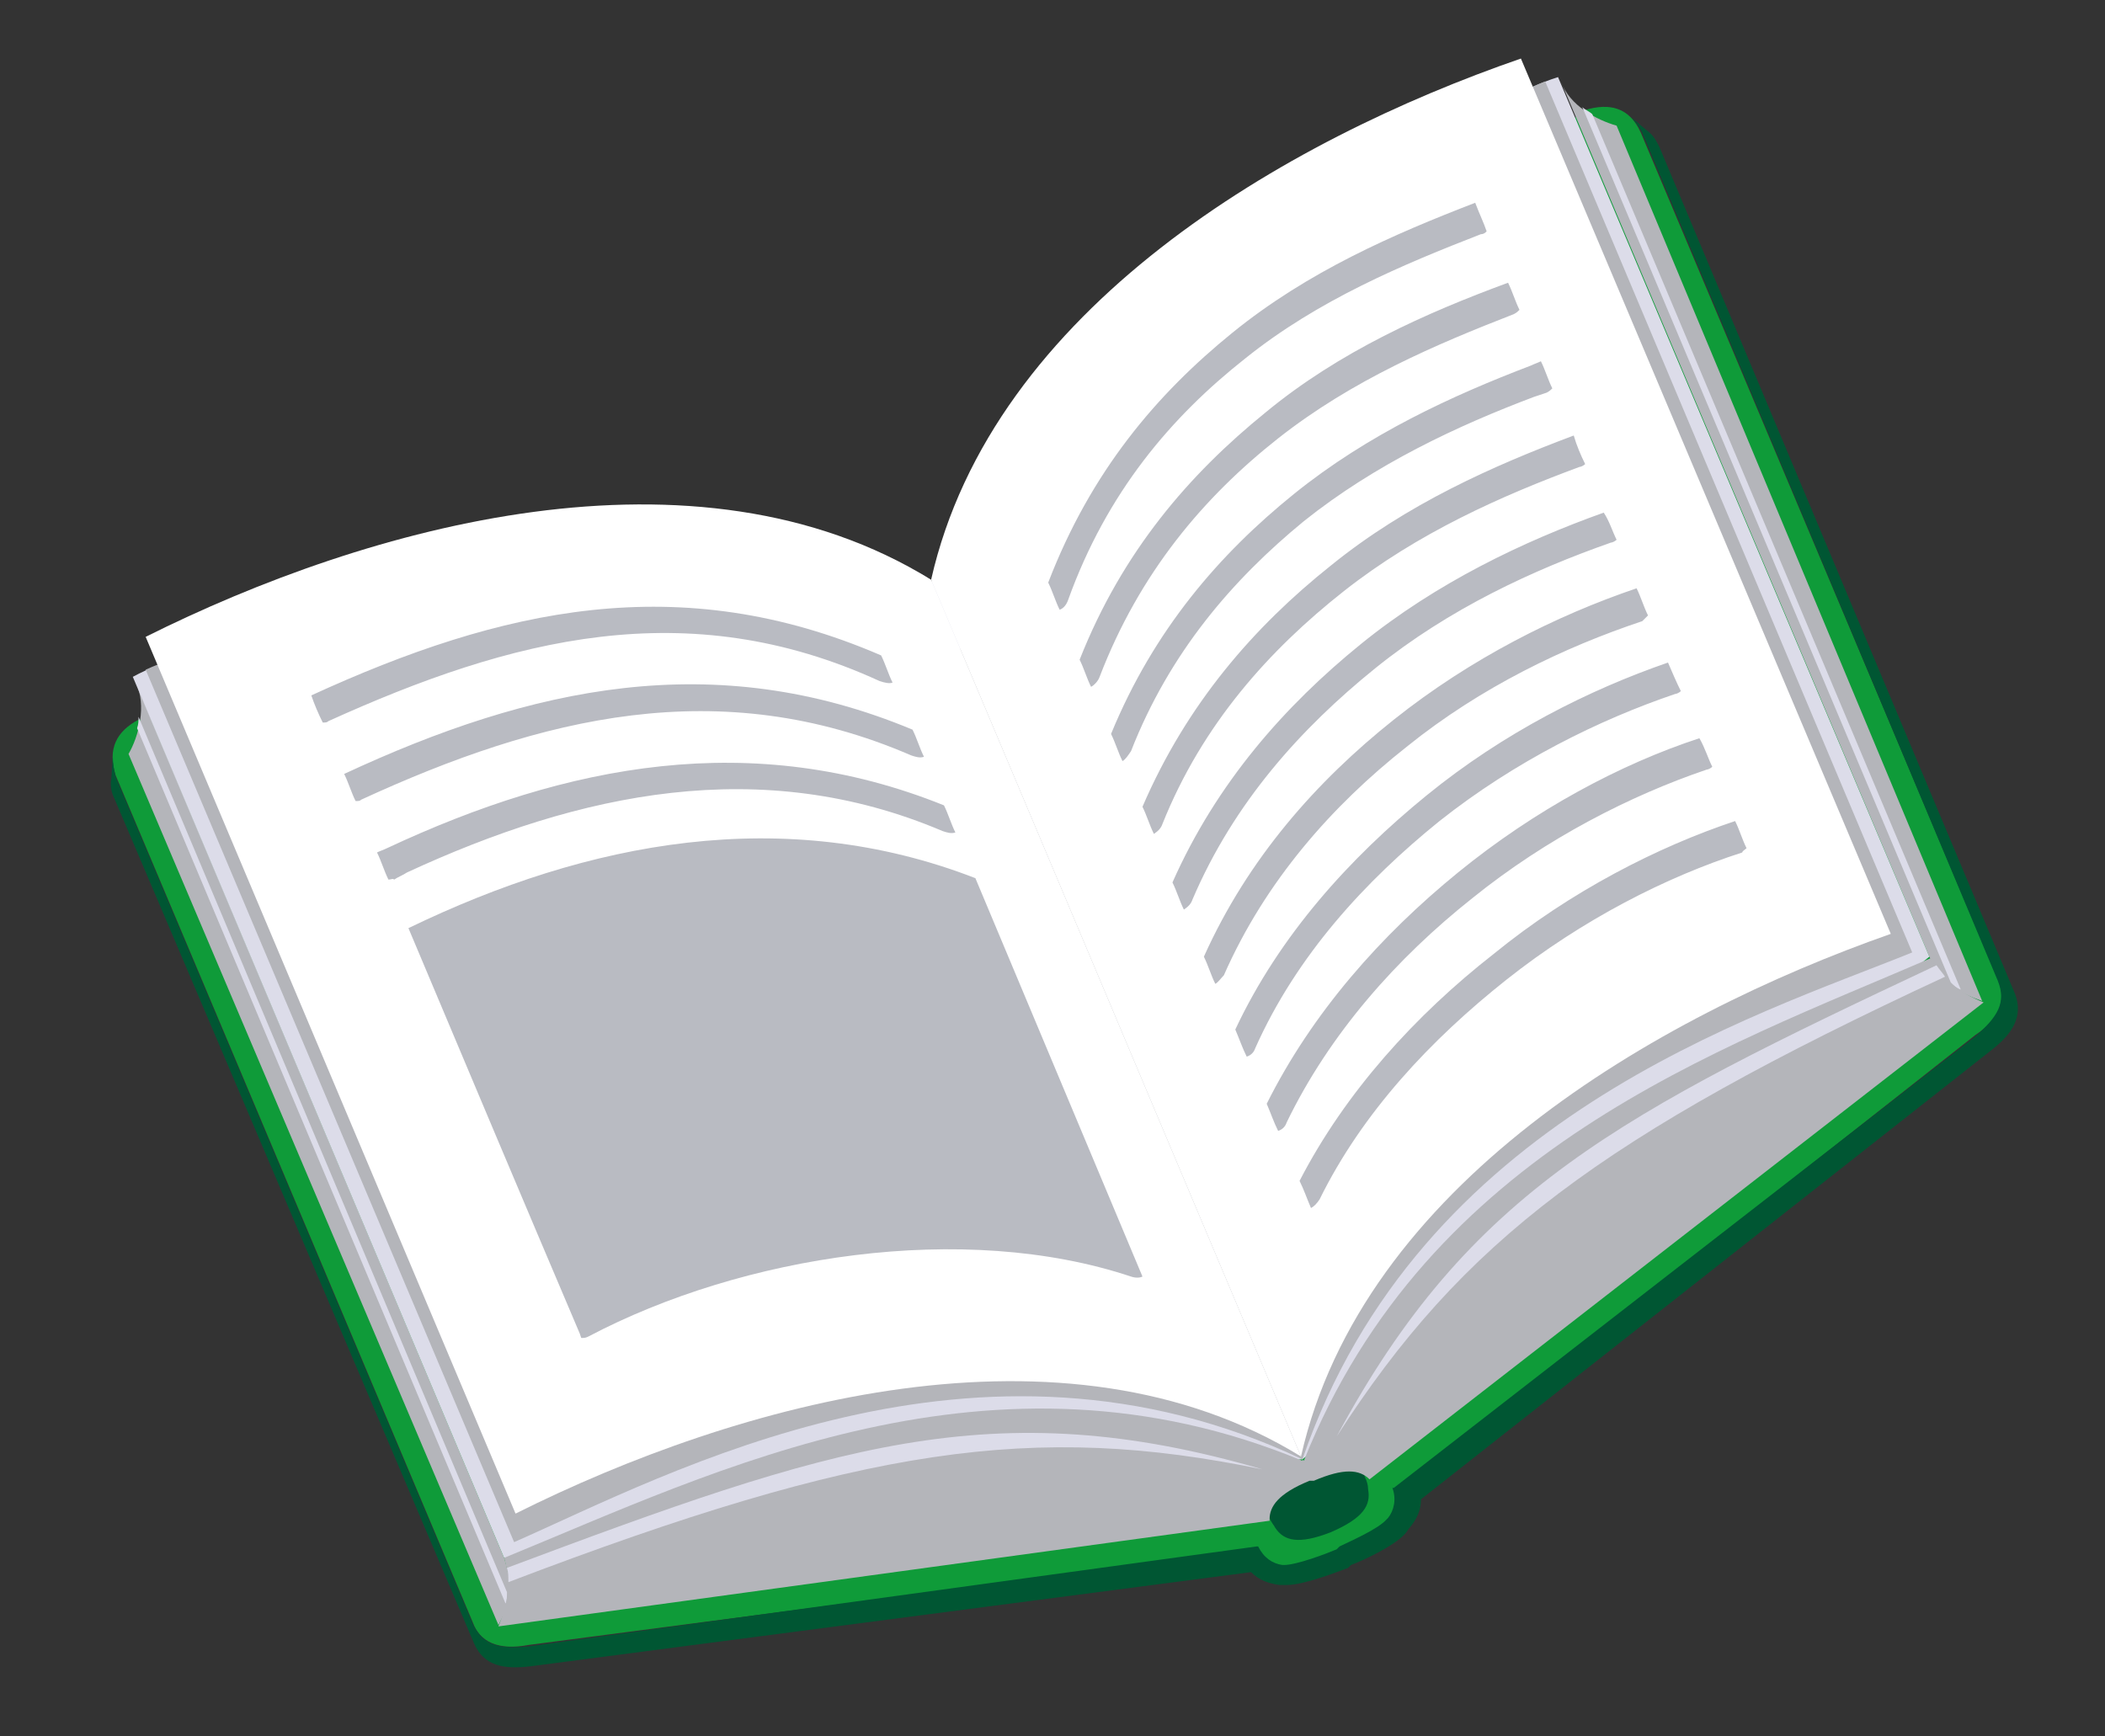
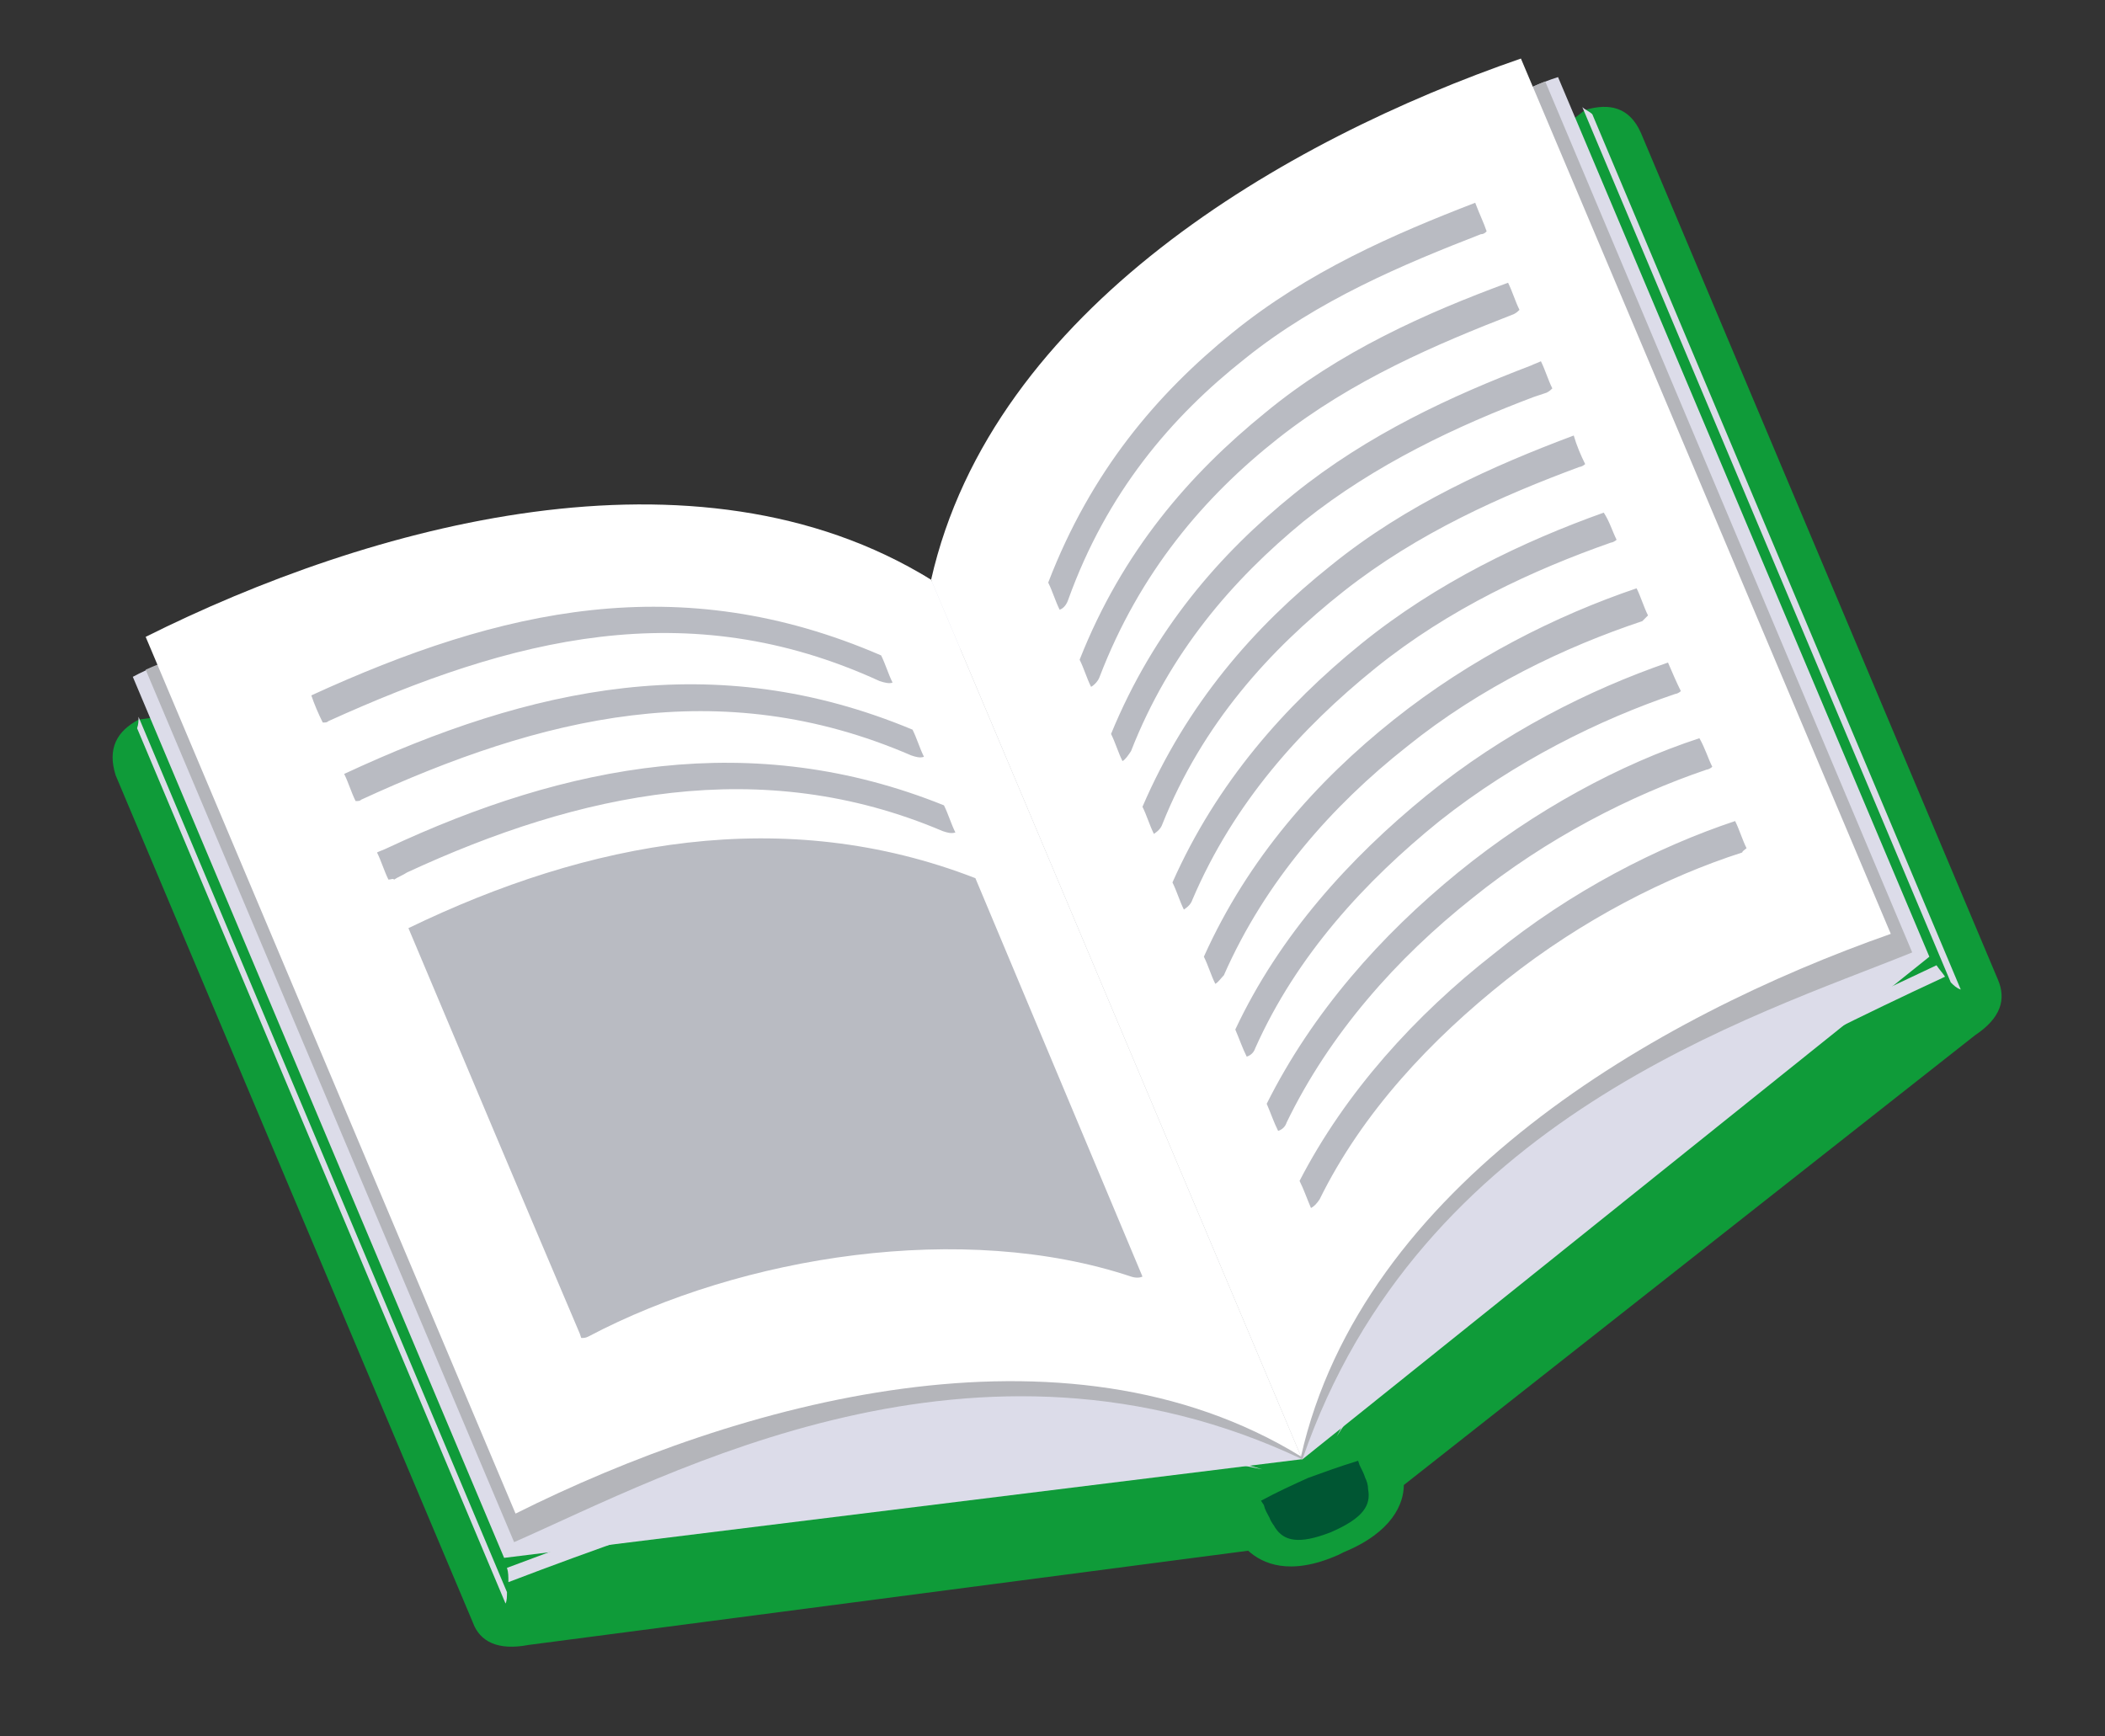
<svg xmlns="http://www.w3.org/2000/svg" version="1.1" id="Laag_1" x="0px" y="0px" viewBox="0 0 147.4 121.6" style="enable-background:new 0 0 147.4 121.6;" xml:space="preserve">
  <rect x="0" y="0" width="147.4" height="121.6" fill="#333333" stroke="none" />
  <style type="text/css">
	.st0{fill-rule:evenodd;clip-rule:evenodd;fill:#0F9B39;}
	.st1{fill-rule:evenodd;clip-rule:evenodd;fill:#005633;}
	.st2{fill-rule:evenodd;clip-rule:evenodd;fill:#B4B5BA;}
	.st3{fill-rule:evenodd;clip-rule:evenodd;fill:#DCDCE9;}
	.st4{fill-rule:evenodd;clip-rule:evenodd;fill:#FFFFFF;}
	.st5{fill-rule:evenodd;clip-rule:evenodd;fill:#B9BBC2;}
</style>
  <g>
    <path class="st0" d="M65.6,41.4L65.6,41.4L69,40L111,7.7c1.7-0.5,3.1-0.2,3.9,1.6l25,59.3c0.6,1.4,0.2,2.7-1.6,3.9L98.3,104   c0,1.3-0.8,3.3-4.2,4.7l-0.2,0.1l0,0l-0.2,0.1c-3.4,1.5-5.3,0.6-6.3-0.3L37,115.2c-2.1,0.4-3.4-0.2-3.9-1.6l-25-59.3   c-0.6-1.9,0.1-3.1,1.6-3.9l52.5-7.6L65.6,41.4z" />
    <path class="st1" d="M88.5,105.4L88.5,105.4c0.1,0.4,0.2,0.5,0.4,0.9c0.1,0.3,0.3,0.5,0.4,0.7c0.6,0.9,1.6,1.2,3.9,0.3l0,0l0,0l0,0   l0,0l0,0c2.3-1,2.8-1.9,2.6-3c0-0.3-0.1-0.6-0.2-0.8c-0.1-0.3-0.2-0.5-0.4-0.9l0,0l-0.1-0.3c-1.3,0.4-2.4,0.8-3.5,1.2l0,0l0,0l0,0   c-1.1,0.5-2.2,1-3.3,1.6L88.5,105.4z" />
-     <path class="st2" d="M138.8,70.1L113.2,8.8c-1.4-0.4-3.3-1.4-3.9-3.1L135.1,67C136.2,69.1,137.4,69.6,138.8,70.1L138.8,70.1z    M34.9,113.8L9,52.8c0.7-1.2,1.3-3.4,0.5-5l25.8,61.3C36,111.4,35.6,112.5,34.9,113.8z" />
    <path class="st3" d="M135.1,67l-43.9,35.2l-0.1,0l0,0l-55.8,6.9l-26-61.7c8.8-4.8,35-5.3,43.3-7.4c7.1-1.7,11.7-0.3,12.6,0.7l0,0   l0,0l0,0l0,0l0,0l0.1,0c-0.1-1.3,2.1-5.6,8.3-9.5c7.2-4.5,25.9-22.8,35.5-25.8L135.1,67z" />
    <path class="st3" d="M111.5,8c-0.2-0.2-0.5-0.3-0.7-0.5l25.8,61.3c0.2,0.2,0.4,0.4,0.7,0.5L111.5,8L111.5,8z M9.6,51   c0.1-0.3,0.1-0.5,0.1-0.8l25.8,61.3c0,0.3,0,0.6-0.1,0.8L9.6,51z" />
    <path class="st2" d="M91.2,102.2L91.2,102.2L91.2,102.2L91.2,102.2L91.2,102.2L91.2,102.2c-22.8-10.8-44.3,1-55.2,5.8L10.2,46.9   c9.6-4.4,34.3-5,42.4-6.9c1.6-0.4,3-0.6,4.4-0.7c4.1,1.4,7.6,3.4,10.3,6.2c-0.1-3.9,0.9-7.8,2.8-11.7c1-0.9,2.2-1.8,3.6-2.6   c7-4.4,24.7-21.6,34.5-25.5l25.7,61C122.8,71.2,99.4,78.3,91.2,102.2L91.2,102.2L91.2,102.2z" />
-     <path class="st2" d="M35.3,109.1c0.5,1.8,0.3,3.1-0.4,4.8l54-7.4l0-0.1c0-0.9,0.6-1.8,2.8-2.7l0.1,0l0.1,0l0,0l0.1,0l0,0   c2.1-0.9,3.2-0.8,3.9-0.1l0,0l43-33.4c-1.7-0.7-2.8-1.5-3.7-3.1c-14.8,6.4-35.2,13.4-43.9,35.2l-0.1-0.1l0,0l0,0l0,0l0,0l0,0.1   C69.5,93.3,50.2,103,35.3,109.1z" />
    <path class="st4" d="M65.2,40.6L91.1,102c-16.6-10.2-39.4-3.8-55,4L10.2,44.6C25.8,36.8,48.7,30.4,65.2,40.6z" />
-     <path class="st1" d="M141.1,69.6c0.6,1.6-0.2,2.8-1.6,3.9l-40,31.5c0,0.8-0.3,1.4-0.8,2c-0.1,0.1-0.2,0.3-0.3,0.4   c-0.8,0.9-3,1.9-3.8,2.2l0,0l-0.1,0.1l0,0l-0.1,0.1l0,0c-0.8,0.3-3.1,1.2-4.3,1.2c-0.2,0-0.4,0-0.5,0c-0.7-0.1-1.4-0.3-2-0.9   l-50.5,6.6c-1.8,0.2-3.2,0-3.9-1.6L8,55.9c-0.2-0.4-0.3-0.9-0.2-1.4L7.9,53c0,0.5,0.1,1,0.2,1.4l25,59.3c0.7,1.5,1.8,1.8,3.9,1.6   l51-7l0.1,0c0.4,0.8,1,1.2,1.7,1.3l0.1,0l0,0c0.9,0,3-0.8,3.7-1.1l0,0l0.1-0.1l0,0l0.1-0.1l0,0c0.6-0.3,2.7-1.2,3.3-1.9l0,0   l0.1-0.1c0.4-0.5,0.6-1.3,0.3-2.1l0.1,0l40.7-31.6c1.6-1.4,2.2-2.4,1.6-3.9L115,9.3c-0.2-0.4-0.5-0.8-0.8-1.1l1.2,1   c0.4,0.3,0.6,0.7,0.8,1.1L141.1,69.6z" />
    <path class="st4" d="M65.2,40.6L91.1,102c4.3-19,24.8-30.8,41.3-36.6L106.5,4.1C90,9.8,69.5,21.6,65.2,40.6z" />
    <path class="st3" d="M135.6,67.6c0.2,0.3,0.4,0.5,0.6,0.8c-24.1,11.2-33.8,18.5-42.6,32.2C102.9,83.3,113.5,78,135.6,67.6   L135.6,67.6z M35.5,109.8c0.1,0.3,0.1,0.6,0.1,1c24.9-9.5,36.8-11.2,52.8-7.9C69.5,97.4,58.2,101.3,35.5,109.8z" />
    <path class="st5" d="M27.2,61.6c-0.3-0.6-0.5-1.3-0.8-1.9c0.2-0.1,0.5-0.2,0.7-0.3c12.6-5.9,25.6-8.4,39-3c0.3,0.6,0.5,1.3,0.8,1.9   c-0.3,0.1-0.6,0-0.9-0.1c-12.7-5.4-25.4-2.7-37.5,2.9c-0.3,0.2-0.6,0.3-0.9,0.5C27.5,61.5,27.4,61.6,27.2,61.6L27.2,61.6z    M24.9,56.1c0.2,0,0.3,0,0.4-0.1c12.6-5.8,25.1-8.9,38.5-3.1c0.3,0.1,0.6,0.2,0.9,0.1c-0.3-0.6-0.5-1.3-0.8-1.9   c-13.9-5.8-26.7-3-39.8,3.1C24.4,54.8,24.6,55.5,24.9,56.1L24.9,56.1z M22.6,50.6c0.2,0,0.3,0,0.4-0.1c12.8-5.8,25.1-9,38.6-2.8   c0.3,0.1,0.7,0.2,0.9,0.1c-0.3-0.6-0.5-1.3-0.8-1.9c-14.1-6.1-26.6-3.3-39.9,2.8C22,49.3,22.3,50,22.6,50.6L22.6,50.6z M68.3,61.5   c-13.4-5.2-27.1-2.6-39.7,3.5c4,9.5,8,19,12,28.4l0.1,0.3c0.2,0,0.3,0,0.5-0.1c10.8-5.7,26.3-8.1,38-4.2c0.3,0.1,0.6,0.1,0.8,0l0,0   C76.1,80.1,72.2,70.8,68.3,61.5z" />
-     <path class="st5" d="M115.4,43.1c-0.3-0.6-0.5-1.3-0.8-1.9c-5.6,1.9-11.6,4.9-17,9.2c-5.4,4.3-10.2,9.7-13.3,16.6   c0.3,0.6,0.5,1.3,0.8,1.9c0.2-0.1,0.4-0.4,0.6-0.6c2.9-6.6,7.6-11.9,12.8-16c5.2-4.2,11.1-7,16.5-8.8   C115.2,43.3,115.3,43.2,115.4,43.1L115.4,43.1z M113.2,37.8c-0.1,0.1-0.3,0.2-0.4,0.2c-5.4,1.9-11.3,4.6-16.5,8.8   C91.1,51,86.4,56.2,83.5,63c-0.1,0.3-0.3,0.5-0.6,0.7c-0.3-0.6-0.5-1.3-0.8-1.9c3.1-7,7.9-12.4,13.2-16.7c5.3-4.3,11.4-7.2,17-9.2   C112.7,36.5,112.9,37.2,113.2,37.8L113.2,37.8z M111,32.5c-0.1,0.1-0.3,0.2-0.4,0.2c-5.4,2-11.3,4.6-16.5,8.7   c-5.2,4.1-9.9,9.3-12.7,16.3c-0.1,0.3-0.3,0.5-0.6,0.7c-0.3-0.6-0.5-1.3-0.8-1.9c3.1-7.2,7.8-12.6,13.2-16.9c5.3-4.3,11.4-7,17-9.1   C110.4,31.2,110.7,31.9,111,32.5L111,32.5z M108.7,27.2c-0.3-0.6-0.5-1.3-0.8-1.9c-0.2,0.1-0.5,0.2-0.7,0.3   c-5.5,2.1-11.4,4.8-16.6,9c-5.2,4.2-9.8,9.5-12.8,16.8c0.3,0.6,0.5,1.3,0.8,1.9c0.2-0.1,0.4-0.4,0.6-0.7c2.7-6.9,7.1-12,12.1-16.1   c5-4,10.8-6.7,16.1-8.7c0.3-0.1,0.6-0.2,0.9-0.3C108.5,27.4,108.6,27.3,108.7,27.2L108.7,27.2z M106.4,21.7   c-0.3-0.6-0.5-1.3-0.8-1.9c-5.7,2.1-11.8,4.8-17,9.1c-5.3,4.3-10,9.7-13,17.3c0.3,0.6,0.5,1.3,0.8,1.9c0.2-0.1,0.5-0.4,0.6-0.7   c2.8-7.3,7.3-12.6,12.5-16.7c5.2-4.1,11.1-6.6,16.5-8.7C106.2,21.9,106.3,21.8,106.4,21.7L106.4,21.7z M104.1,16.2   c-0.1,0.1-0.2,0.2-0.4,0.2c-5.4,2.1-11.4,4.6-16.5,8.7c-5.2,4.1-9.7,9.4-12.4,16.9c-0.1,0.3-0.3,0.6-0.6,0.7   c-0.3-0.6-0.5-1.3-0.8-1.9c3-7.8,7.6-13.2,12.9-17.5c5.3-4.3,11.3-6.9,17-9.1C103.6,15,103.9,15.6,104.1,16.2L104.1,16.2z    M122.3,59.4c-0.3-0.6-0.5-1.3-0.8-1.9c-5.4,1.8-11.5,4.9-16.9,9.3c-5.5,4.3-10.4,9.7-13.6,15.9c0.3,0.6,0.5,1.2,0.8,1.9   c0.2-0.1,0.4-0.3,0.6-0.6c3-6.1,7.8-11.2,13.1-15.4c5.3-4.2,11.2-7.2,16.5-8.9C122,59.6,122.2,59.5,122.3,59.4L122.3,59.4z    M119.9,53.7c-0.1,0.1-0.3,0.2-0.4,0.2c-5.3,1.8-11.2,4.8-16.4,9c-5.3,4.2-10,9.5-13,15.7c-0.1,0.3-0.3,0.5-0.6,0.6   c-0.3-0.6-0.5-1.2-0.8-1.9c3.2-6.4,8-11.8,13.4-16.2c5.4-4.4,11.4-7.6,16.9-9.4C119.4,52.4,119.6,53.1,119.9,53.7L119.9,53.7z    M117.7,48.4c-0.1,0.1-0.3,0.2-0.4,0.2c-5.3,1.8-11.2,4.7-16.5,8.9c-5.2,4.2-10,9.4-12.9,15.9c-0.1,0.3-0.3,0.5-0.6,0.6   c-0.3-0.6-0.5-1.2-0.8-1.9c3.1-6.6,8-12,13.4-16.4c5.4-4.4,11.4-7.4,16.9-9.3C117.1,47.1,117.4,47.8,117.7,48.4z" />
+     <path class="st5" d="M115.4,43.1c-0.3-0.6-0.5-1.3-0.8-1.9c-5.6,1.9-11.6,4.9-17,9.2c-5.4,4.3-10.2,9.7-13.3,16.6   c0.3,0.6,0.5,1.3,0.8,1.9c0.2-0.1,0.4-0.4,0.6-0.6c2.9-6.6,7.6-11.9,12.8-16c5.2-4.2,11.1-7,16.5-8.8   C115.2,43.3,115.3,43.2,115.4,43.1L115.4,43.1z M113.2,37.8c-0.1,0.1-0.3,0.2-0.4,0.2c-5.4,1.9-11.3,4.6-16.5,8.8   C91.1,51,86.4,56.2,83.5,63c-0.1,0.3-0.3,0.5-0.6,0.7c-0.3-0.6-0.5-1.3-0.8-1.9c3.1-7,7.9-12.4,13.2-16.7c5.3-4.3,11.4-7.2,17-9.2   C112.7,36.5,112.9,37.2,113.2,37.8L113.2,37.8z M111,32.5c-0.1,0.1-0.3,0.2-0.4,0.2c-5.4,2-11.3,4.6-16.5,8.7   c-5.2,4.1-9.9,9.3-12.7,16.3c-0.1,0.3-0.3,0.5-0.6,0.7c-0.3-0.6-0.5-1.3-0.8-1.9c3.1-7.2,7.8-12.6,13.2-16.9c5.3-4.3,11.4-7,17-9.1   C110.4,31.2,110.7,31.9,111,32.5L111,32.5z M108.7,27.2c-0.3-0.6-0.5-1.3-0.8-1.9c-0.2,0.1-0.5,0.2-0.7,0.3   c-5.5,2.1-11.4,4.8-16.6,9c-5.2,4.2-9.8,9.5-12.8,16.8c0.3,0.6,0.5,1.3,0.8,1.9c0.2-0.1,0.4-0.4,0.6-0.7c2.7-6.9,7.1-12,12.1-16.1   c5-4,10.8-6.7,16.1-8.7c0.3-0.1,0.6-0.2,0.9-0.3C108.5,27.4,108.6,27.3,108.7,27.2z M106.4,21.7   c-0.3-0.6-0.5-1.3-0.8-1.9c-5.7,2.1-11.8,4.8-17,9.1c-5.3,4.3-10,9.7-13,17.3c0.3,0.6,0.5,1.3,0.8,1.9c0.2-0.1,0.5-0.4,0.6-0.7   c2.8-7.3,7.3-12.6,12.5-16.7c5.2-4.1,11.1-6.6,16.5-8.7C106.2,21.9,106.3,21.8,106.4,21.7L106.4,21.7z M104.1,16.2   c-0.1,0.1-0.2,0.2-0.4,0.2c-5.4,2.1-11.4,4.6-16.5,8.7c-5.2,4.1-9.7,9.4-12.4,16.9c-0.1,0.3-0.3,0.6-0.6,0.7   c-0.3-0.6-0.5-1.3-0.8-1.9c3-7.8,7.6-13.2,12.9-17.5c5.3-4.3,11.3-6.9,17-9.1C103.6,15,103.9,15.6,104.1,16.2L104.1,16.2z    M122.3,59.4c-0.3-0.6-0.5-1.3-0.8-1.9c-5.4,1.8-11.5,4.9-16.9,9.3c-5.5,4.3-10.4,9.7-13.6,15.9c0.3,0.6,0.5,1.2,0.8,1.9   c0.2-0.1,0.4-0.3,0.6-0.6c3-6.1,7.8-11.2,13.1-15.4c5.3-4.2,11.2-7.2,16.5-8.9C122,59.6,122.2,59.5,122.3,59.4L122.3,59.4z    M119.9,53.7c-0.1,0.1-0.3,0.2-0.4,0.2c-5.3,1.8-11.2,4.8-16.4,9c-5.3,4.2-10,9.5-13,15.7c-0.1,0.3-0.3,0.5-0.6,0.6   c-0.3-0.6-0.5-1.2-0.8-1.9c3.2-6.4,8-11.8,13.4-16.2c5.4-4.4,11.4-7.6,16.9-9.4C119.4,52.4,119.6,53.1,119.9,53.7L119.9,53.7z    M117.7,48.4c-0.1,0.1-0.3,0.2-0.4,0.2c-5.3,1.8-11.2,4.7-16.5,8.9c-5.2,4.2-10,9.4-12.9,15.9c-0.1,0.3-0.3,0.5-0.6,0.6   c-0.3-0.6-0.5-1.2-0.8-1.9c3.1-6.6,8-12,13.4-16.4c5.4-4.4,11.4-7.4,16.9-9.3C117.1,47.1,117.4,47.8,117.7,48.4z" />
  </g>
</svg>